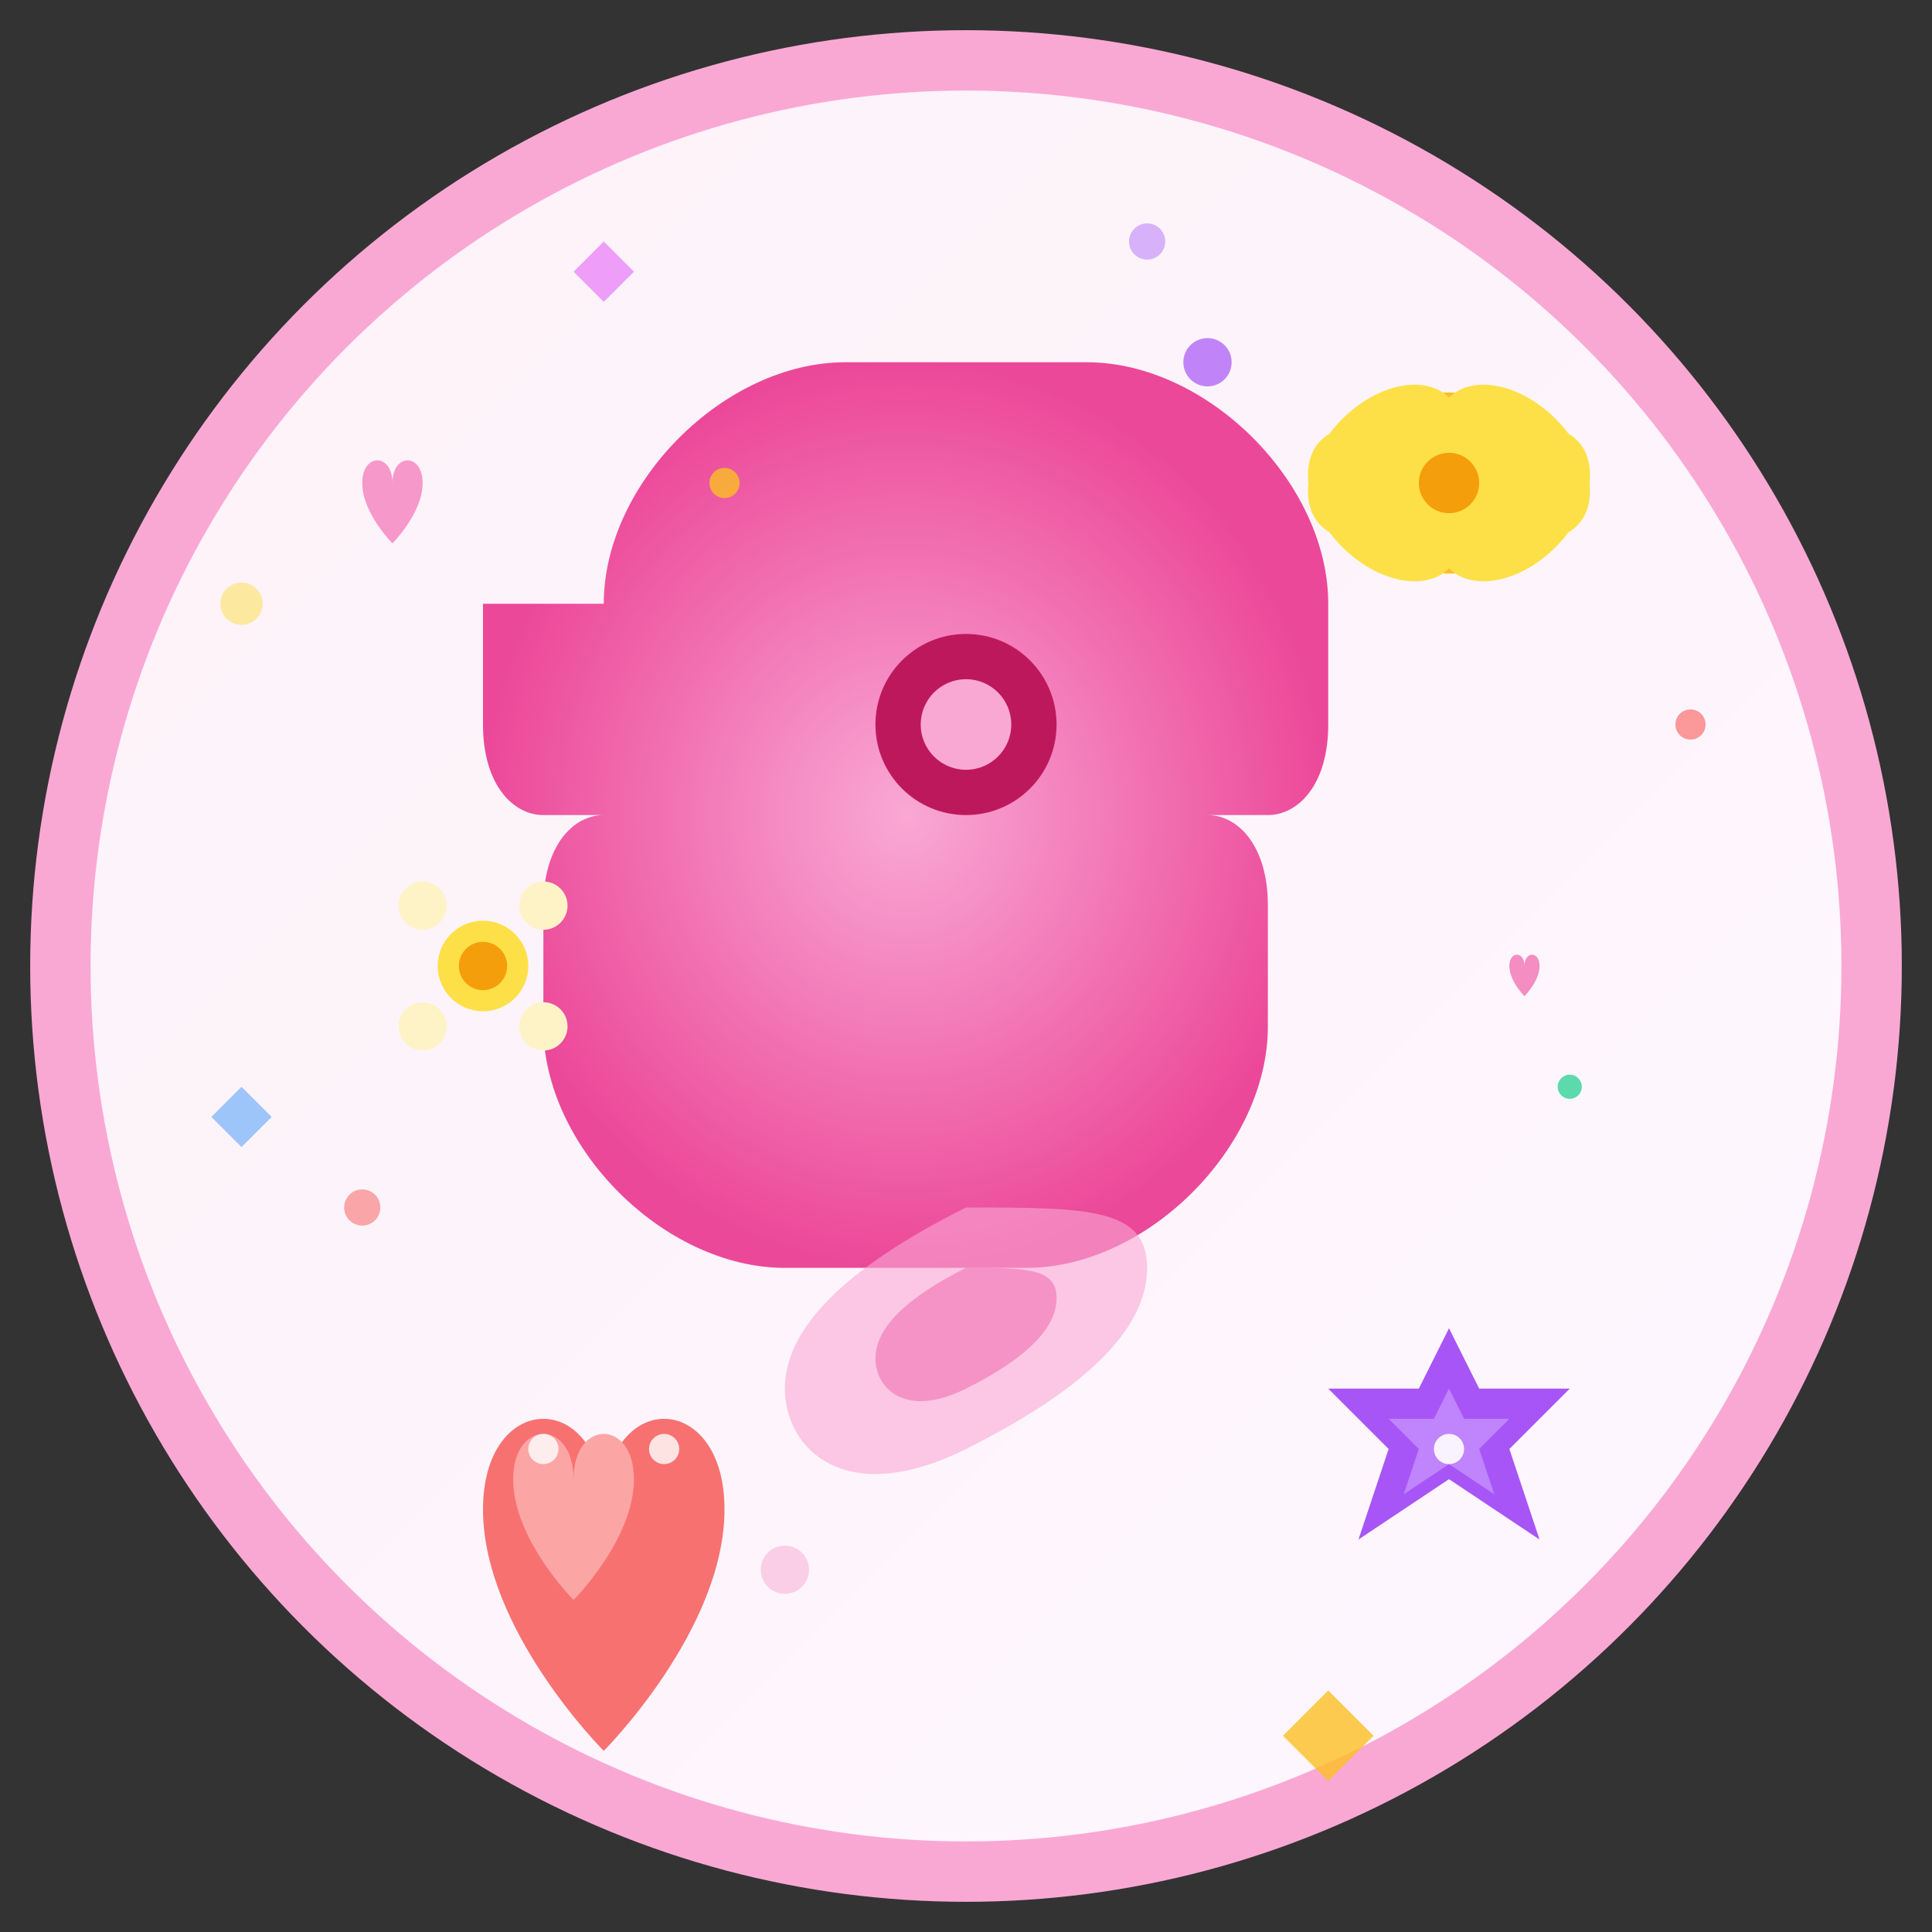
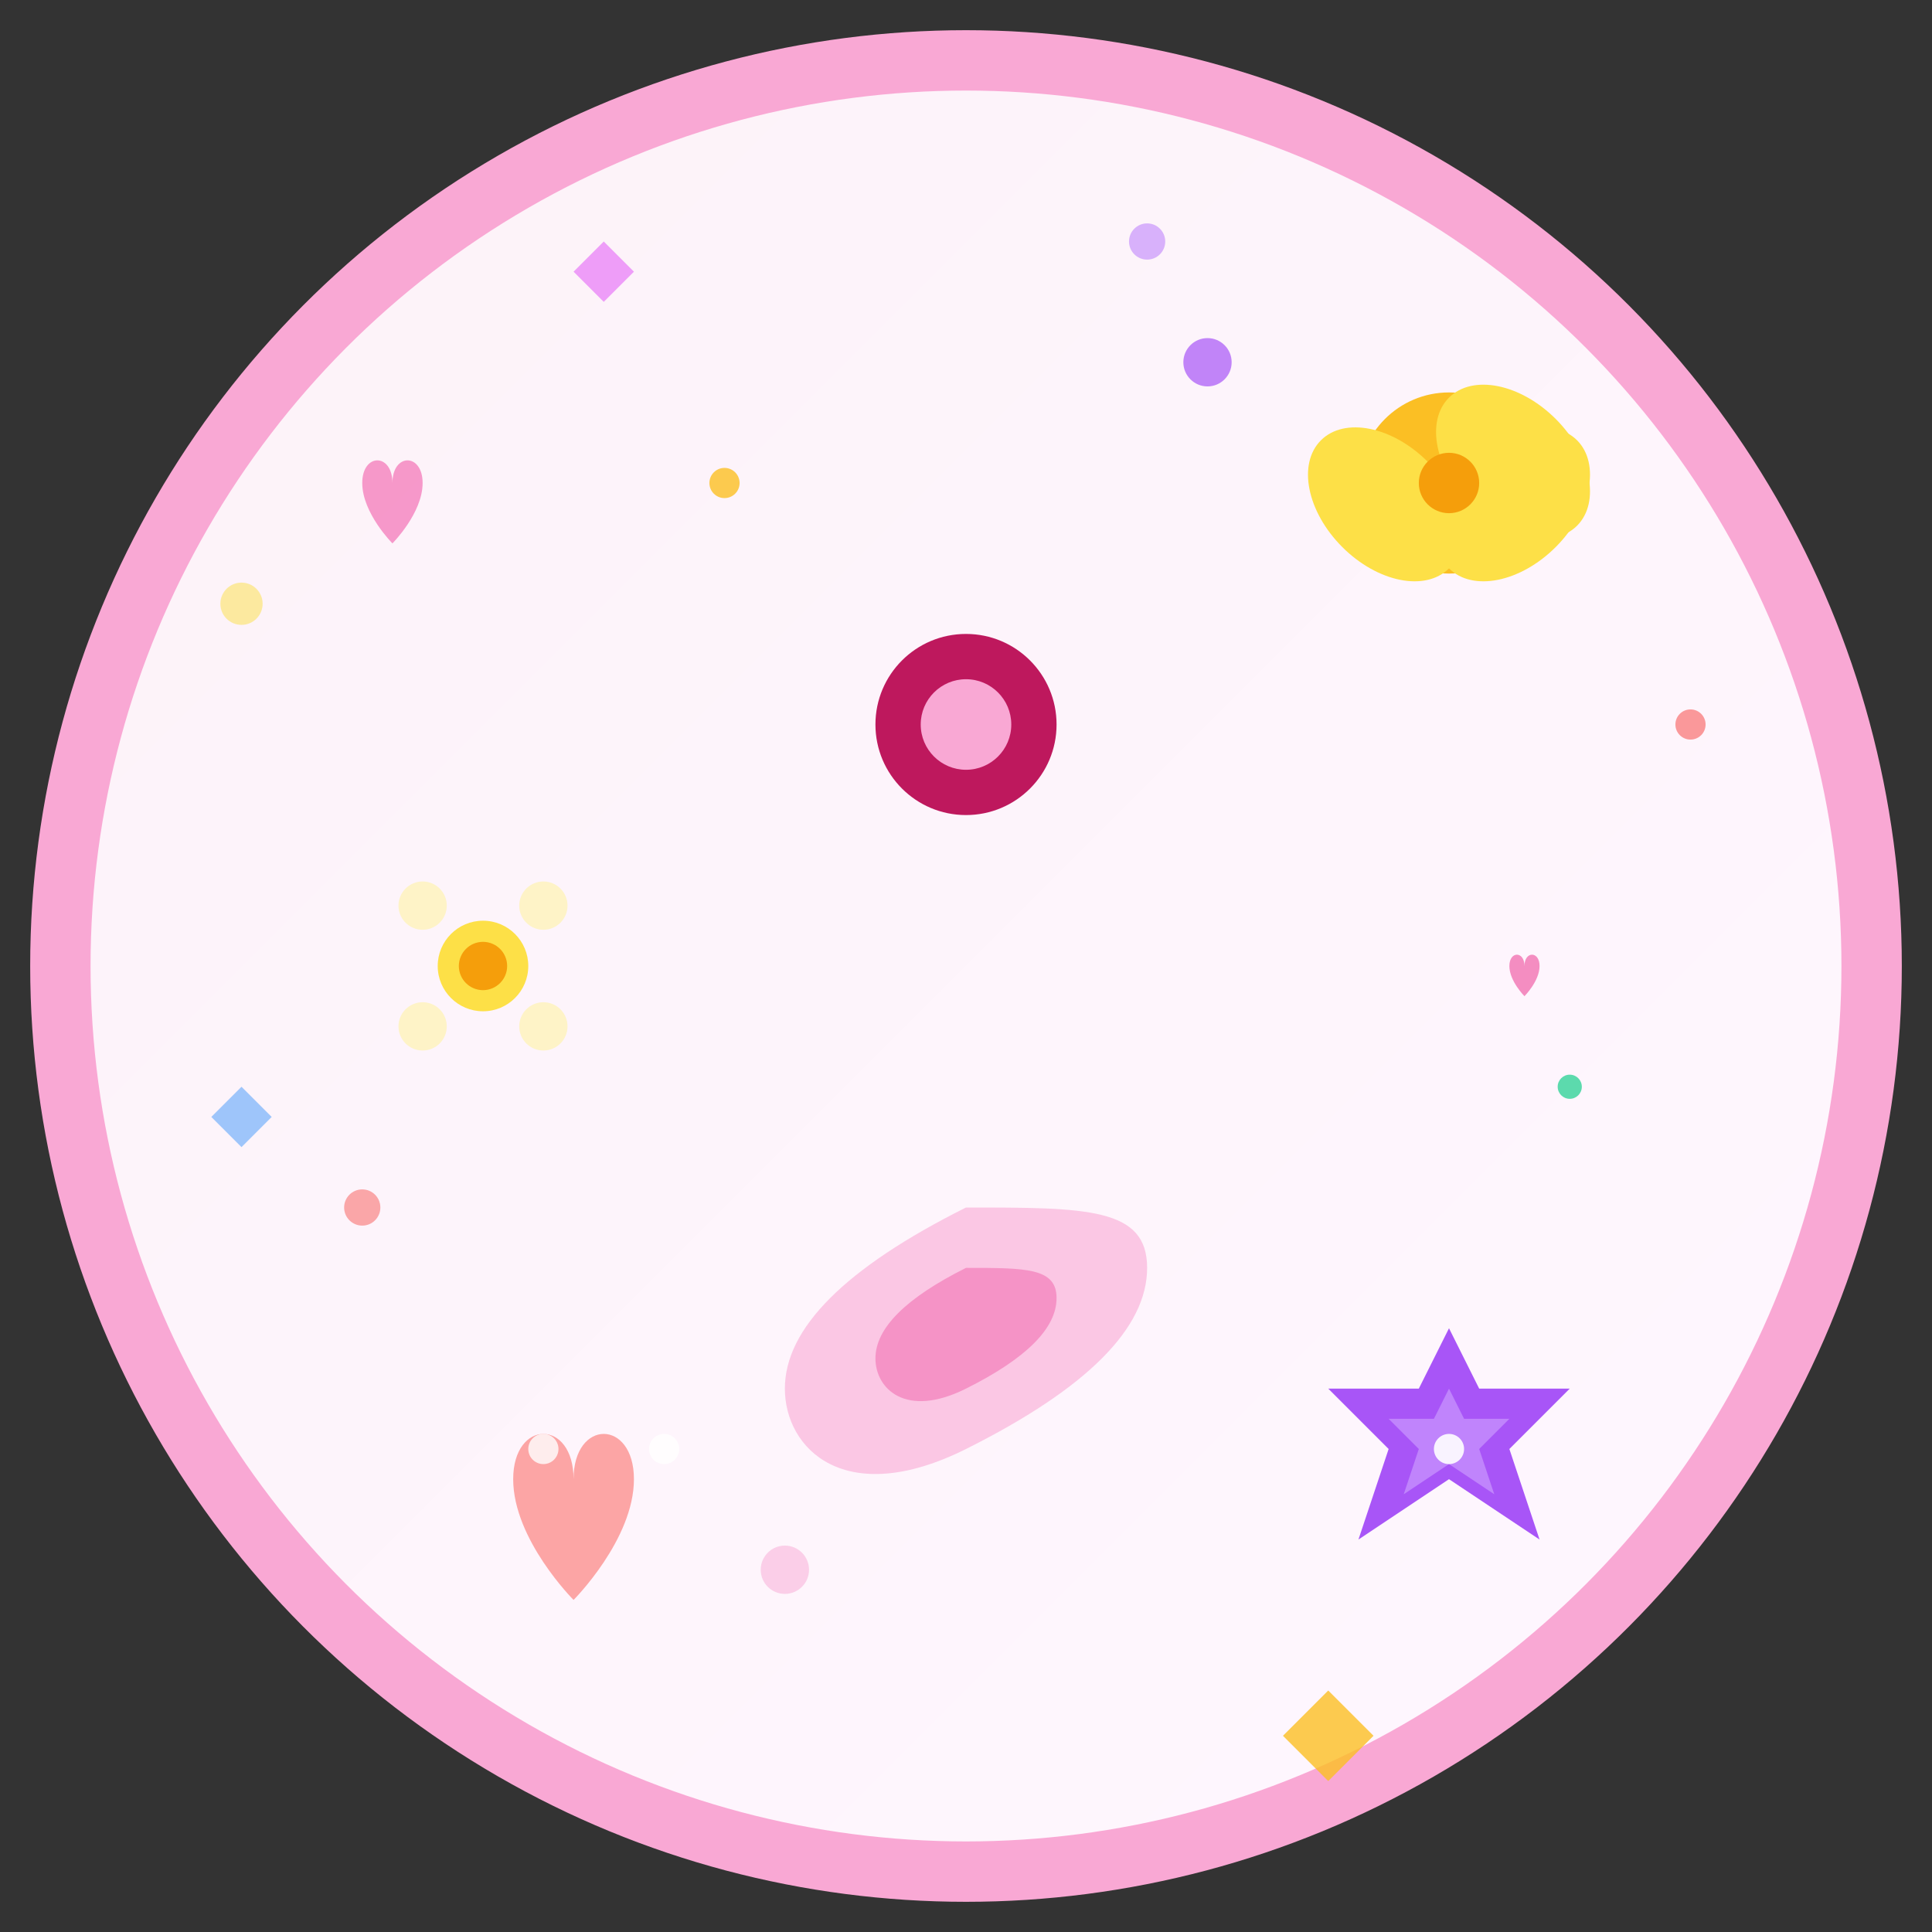
<svg xmlns="http://www.w3.org/2000/svg" width="64" height="64" viewBox="0 0 64 64" fill="none">
  <rect x="0" y="0" width="64" height="64" fill="#333333" stroke="none" />
  <defs>
    <linearGradient id="accessory-bg" x1="0%" y1="0%" x2="100%" y2="100%">
      <stop offset="0%" style="stop-color:#fdf2f8;stop-opacity:1" />
      <stop offset="100%" style="stop-color:#fef7ff;stop-opacity:1" />
    </linearGradient>
    <radialGradient id="bow-gradient" cx="50%" cy="50%" r="50%">
      <stop offset="0%" style="stop-color:#f9a8d4;stop-opacity:1" />
      <stop offset="100%" style="stop-color:#ec4899;stop-opacity:1" />
    </radialGradient>
  </defs>
  <circle cx="32" cy="32" r="30" fill="url(#accessory-bg)" stroke="#f9a8d4" stroke-width="2" />
-   <path d="M20 20c0-4 4-8 8-8h8c4 0 8 4 8 8v4c0 2-1 3-2 3h-2c1 0 2 1 2 3v4c0 4-4 8-8 8h-8c-4 0-8-4-8-8v-4c0-2 1-3 2-3h-2c-1 0-2-1-2-3v-4z" fill="url(#bow-gradient)" />
  <circle cx="32" cy="24" r="3" fill="#be185d" />
  <circle cx="32" cy="24" r="1.5" fill="#f9a8d4" />
  <g transform="translate(48,16)">
    <circle cx="0" cy="0" r="3" fill="#fbbf24" />
    <ellipse cx="-2" cy="-1" rx="2" ry="3" fill="#fde047" transform="rotate(-45)" />
    <ellipse cx="2" cy="-1" rx="2" ry="3" fill="#fde047" transform="rotate(45)" />
-     <ellipse cx="-2" cy="1" rx="2" ry="3" fill="#fde047" transform="rotate(45)" />
    <ellipse cx="2" cy="1" rx="2" ry="3" fill="#fde047" transform="rotate(-45)" />
    <circle cx="0" cy="0" r="1" fill="#f59e0b" />
  </g>
  <g transform="translate(16,48)">
-     <path d="M0 2c0-4 4-4 4 0 0-4 4-4 4 0 0 4-4 8-4 8s-4-4-4-8z" fill="#f87171" />
    <path d="M1 1c0-2 2-2 2 0 0-2 2-2 2 0 0 2-2 4-2 4s-2-2-2-4z" fill="#fca5a5" />
    <circle cx="2" cy="0" r="0.5" fill="#ffffff" opacity="0.8" />
    <circle cx="6" cy="0" r="0.5" fill="#ffffff" opacity="0.8" />
  </g>
  <g transform="translate(48,48)">
    <path d="M0 -4l1 2h3l-2 2 1 3-3-2-3 2 1-3-2-2h3z" fill="#a855f7" />
    <path d="M0 -2l0.5 1h1.5l-1 1 0.5 1.5-1.5-1-1.5 1 0.5-1.5-1-1h1.5z" fill="#c084fc" />
    <circle cx="0" cy="0" r="0.5" fill="#ffffff" opacity="0.9" />
  </g>
  <path d="M12 16c0-1 1-1 1 0 0-1 1-1 1 0 0 1-1 2-1 2s-1-1-1-2z" fill="#f472b6" opacity="0.7" />
  <path d="M50 32c0-0.5 0.5-0.5 0.5 0 0-0.5 0.5-0.5 0.5 0 0 0.5-0.5 1-0.5 1s-0.5-0.5-0.5-1z" fill="#ec4899" opacity="0.6" />
  <circle cx="16" cy="32" r="1.5" fill="#fde047" />
  <circle cx="16" cy="32" r="0.8" fill="#f59e0b" />
  <circle cx="14" cy="30" r="0.8" fill="#fef3c7" />
  <circle cx="18" cy="30" r="0.8" fill="#fef3c7" />
  <circle cx="14" cy="34" r="0.8" fill="#fef3c7" />
  <circle cx="18" cy="34" r="0.8" fill="#fef3c7" />
  <path d="M32 40c-4 2-6 4-6 6s2 4 6 2 6-4 6-6-2-2-6-2z" fill="#f9a8d4" opacity="0.6" />
  <path d="M32 42c-2 1-3 2-3 3s1 2 3 1 3-2 3-3-1-1-3-1z" fill="#ec4899" opacity="0.4" />
  <circle cx="24" cy="16" r="0.5" fill="#fbbf24" opacity="0.8" />
  <circle cx="40" cy="12" r="0.8" fill="#a855f7" opacity="0.7" />
  <circle cx="12" cy="40" r="0.6" fill="#f87171" opacity="0.6" />
  <circle cx="52" cy="36" r="0.4" fill="#34d399" opacity="0.8" />
  <path d="M20 8l1 1-1 1-1-1z" fill="#e879f9" opacity="0.7" />
  <path d="M44 56l1.5 1.5-1.5 1.5-1.5-1.5z" fill="#fbbf24" opacity="0.8" />
  <path d="M8 36l1 1-1 1-1-1z" fill="#60a5fa" opacity="0.6" />
  <circle cx="26" cy="52" r="0.8" fill="#f9a8d4" opacity="0.5" />
  <circle cx="38" cy="8" r="0.6" fill="#c084fc" opacity="0.6" />
  <circle cx="8" cy="20" r="0.7" fill="#fde047" opacity="0.5" />
  <circle cx="56" cy="24" r="0.5" fill="#f87171" opacity="0.7" />
</svg>